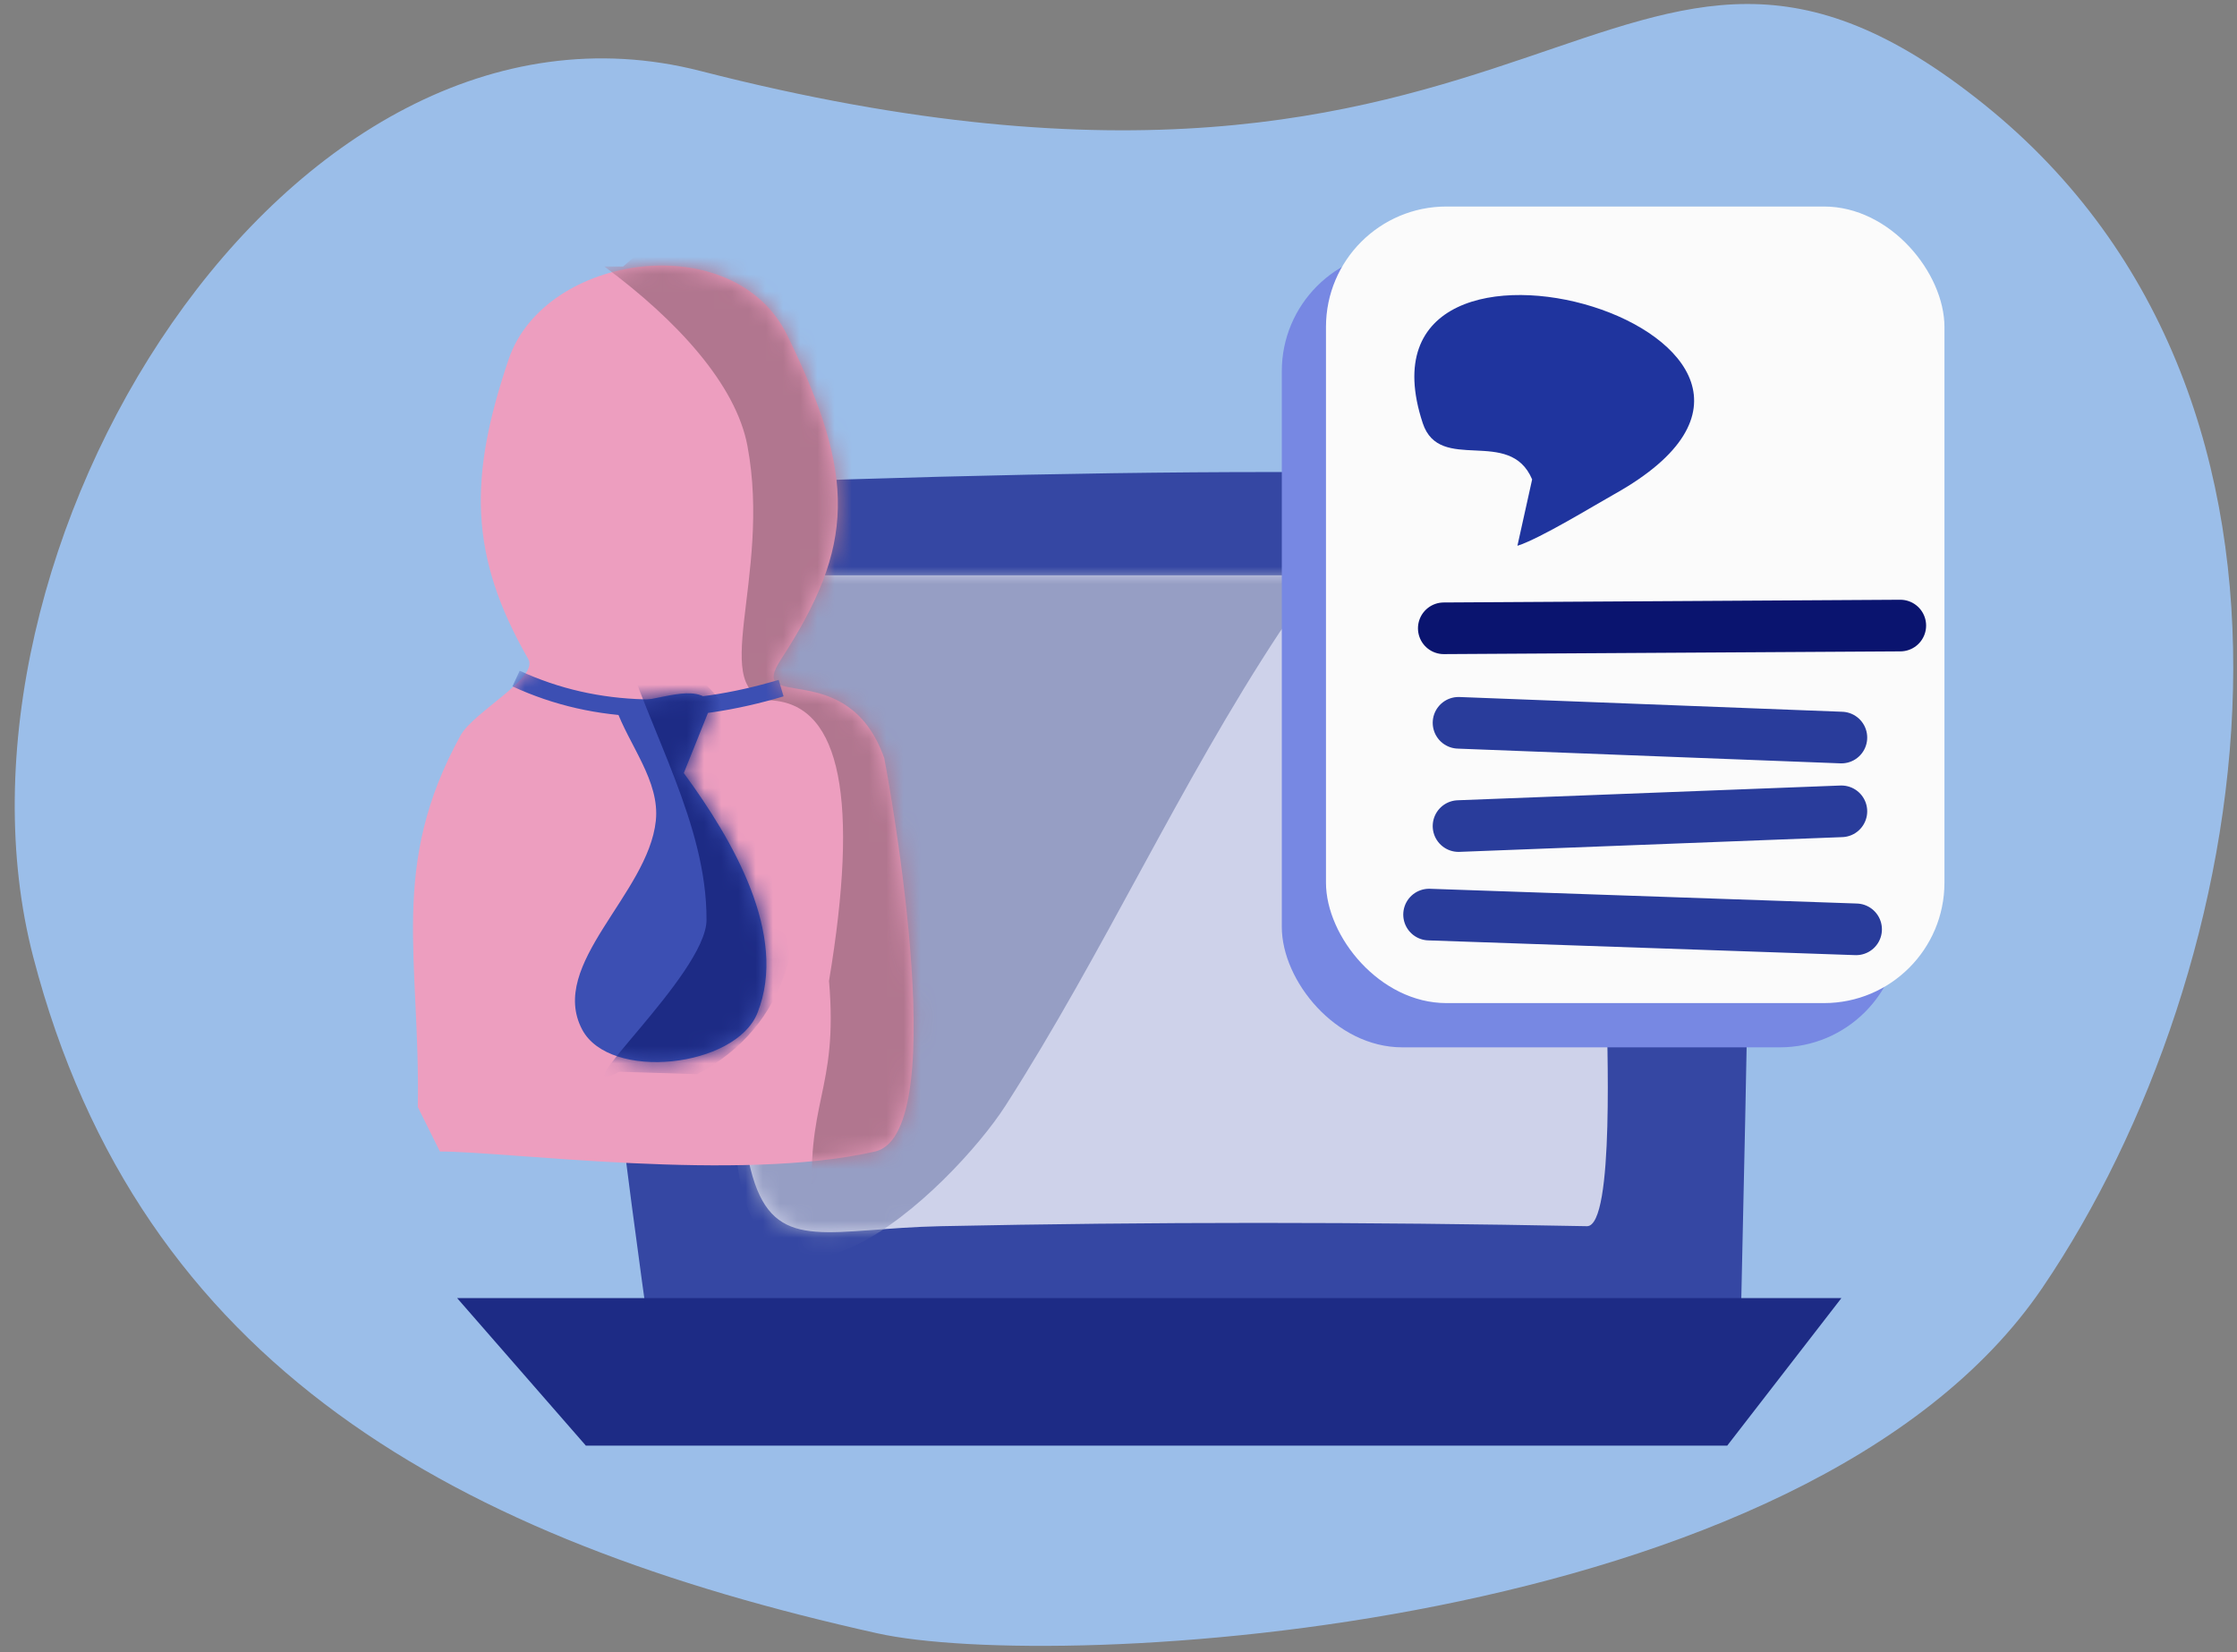
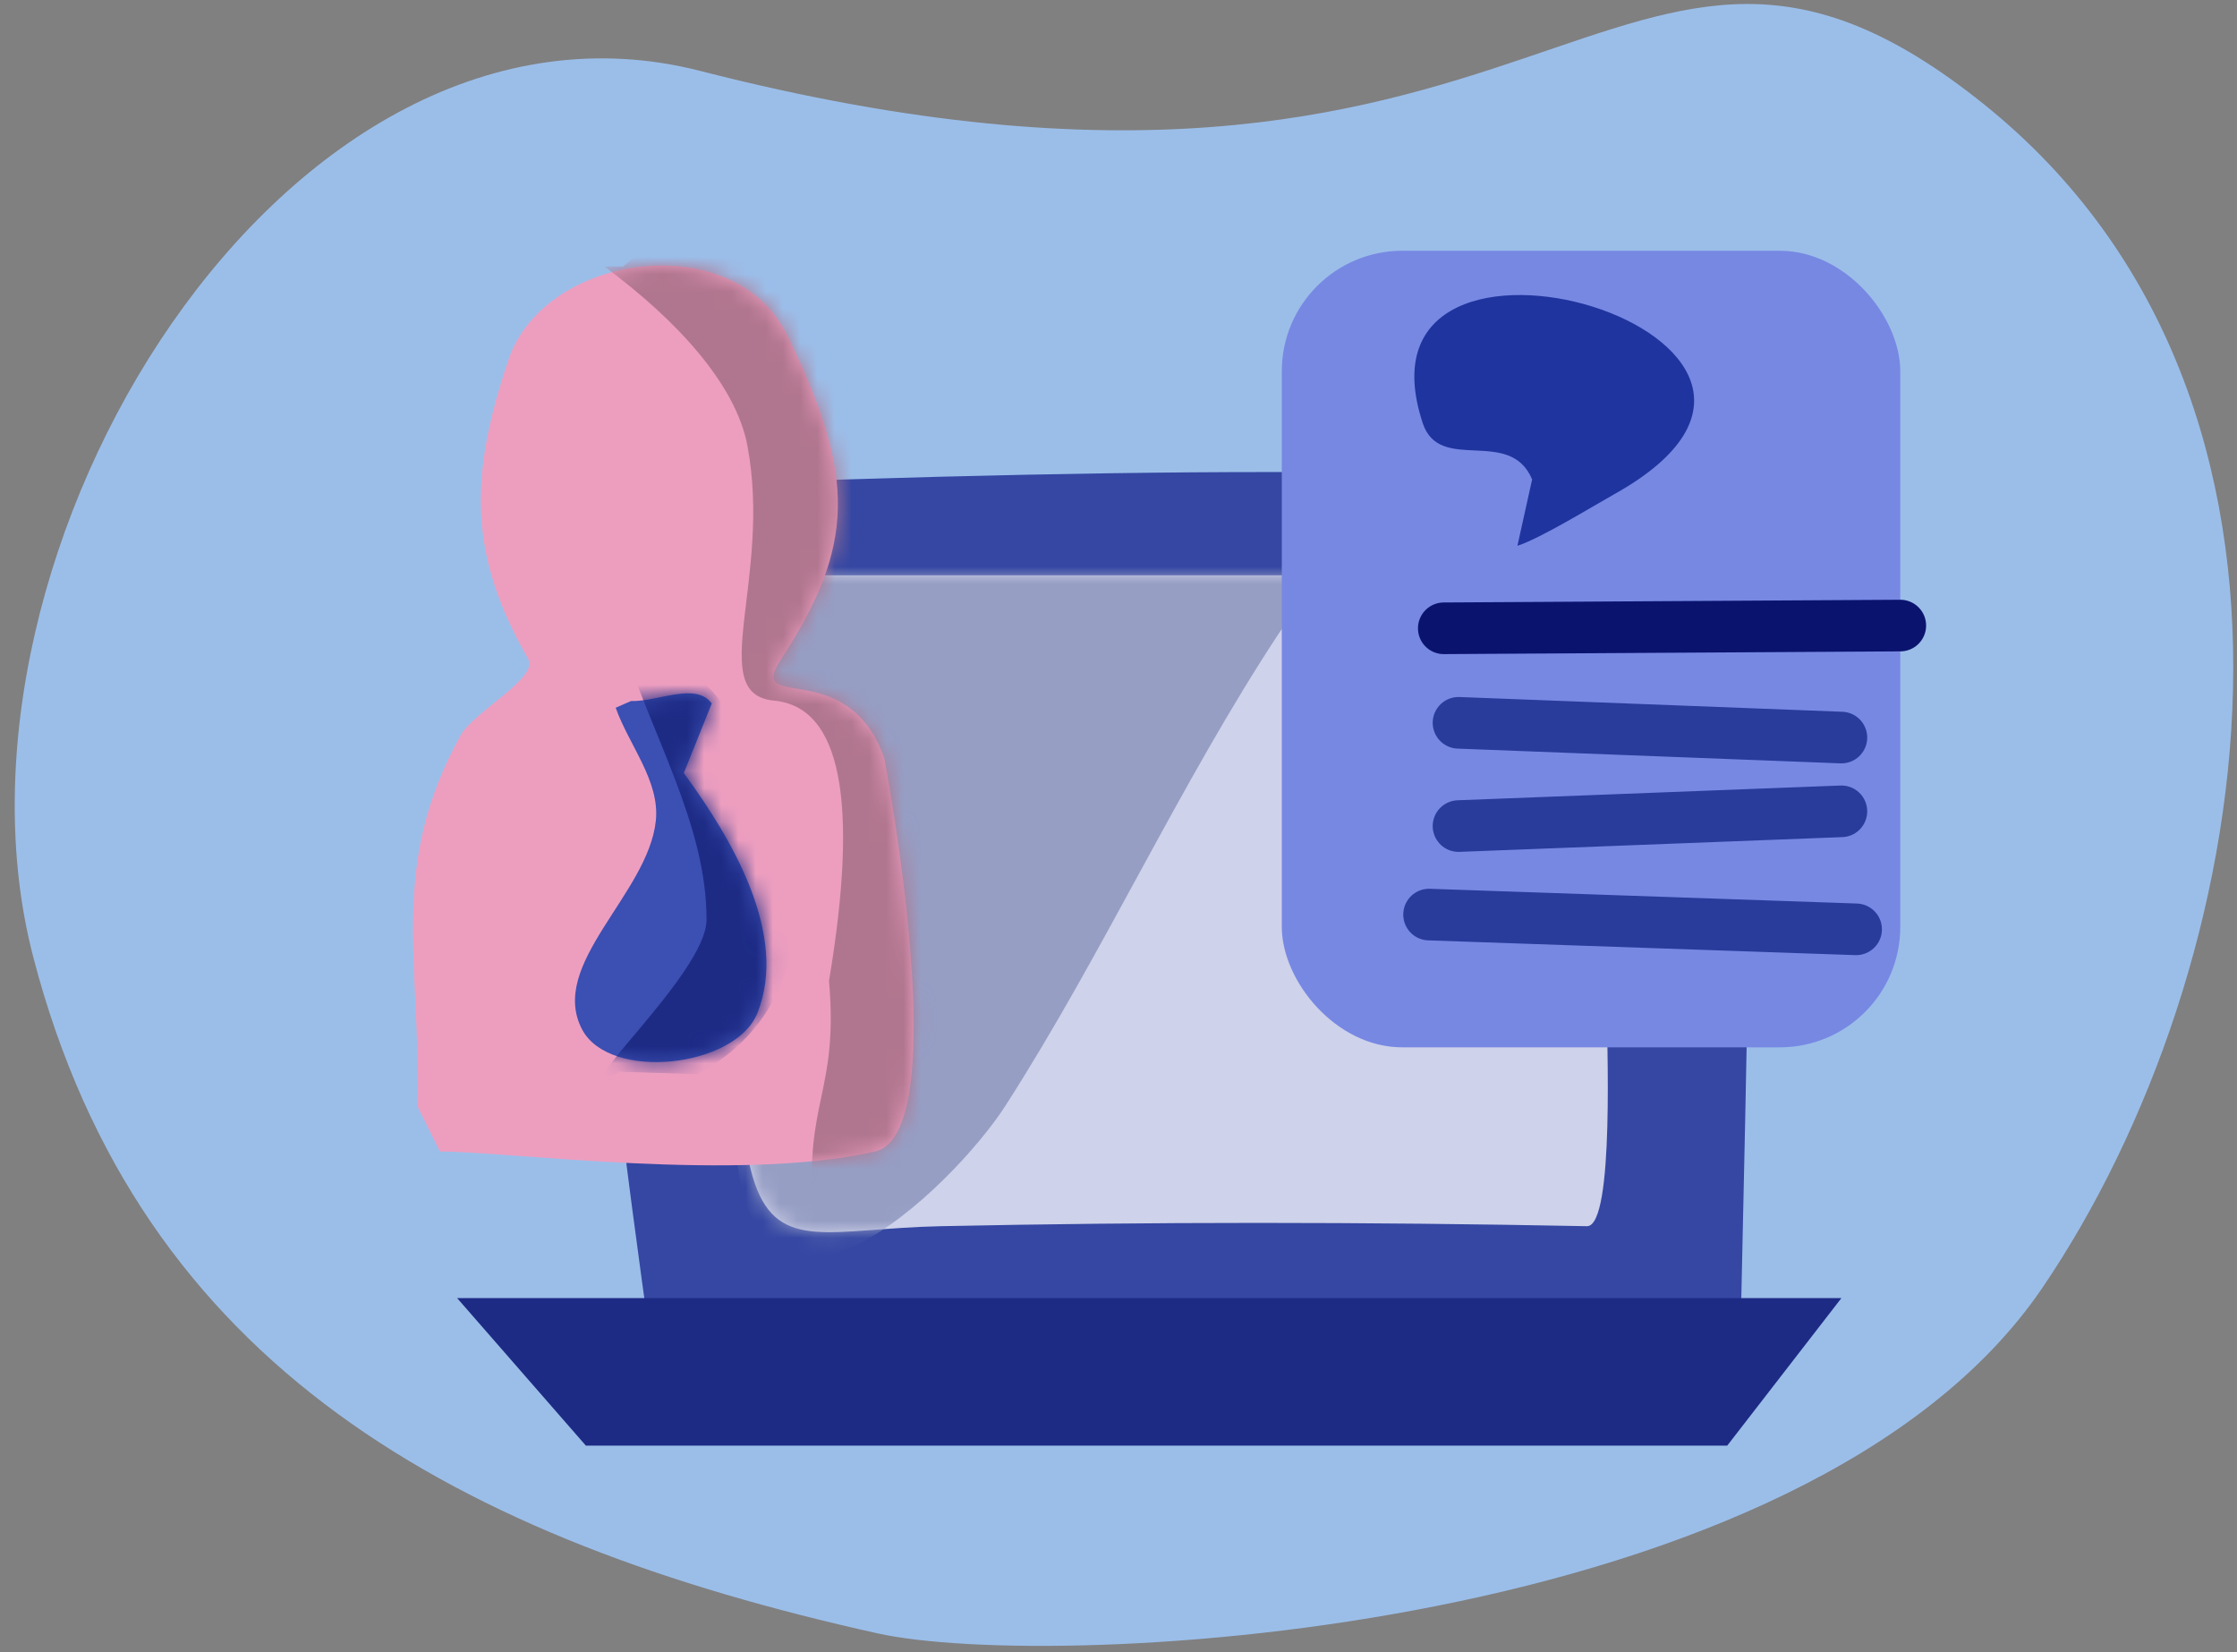
<svg xmlns="http://www.w3.org/2000/svg" xmlns:xlink="http://www.w3.org/1999/xlink" width="130" height="96" viewBox="0 0 130 96">
  <rect x="0" y="0" width="130" height="96" fill="#808080" stroke="none" />
  <defs>
    <path id="a" d="M.348 0C-.497 43.497-.81 38.087 11.842 37.821c12.174-.255 24.52-.255 37.55 0 1.64.033 1.147-11.149 1.147-12.964C50.539 16.286 52.849 0 49.393 0H.348z" />
    <path id="c" d="M.281 48.895C.427 40.223-1.416 34.887 2.767 27.3c.749-1.359 4.556-3.349 3.934-4.43-3.46-6.023-3.46-10.578-1.142-17.42 2.092-6.173 13.1-7.724 16.194-1.393 4.025 8.235 3.924 12.241-.357 18.812-2.09 3.21 3.845-.314 5.993 5.758.003.01 4.176 21.77-.537 22.854-7.875 1.81-21.293 0-25.287 0L.28 48.895z" />
    <path id="e" d="M2.367.84C3.145 3.026 4.941 5.092 4.7 7.403 4.255 11.67-1.587 15.748.418 19.537c1.601 3.026 8.927 2.215 10.19-.97 1.79-4.516-1.411-10.021-4.283-13.933L7.95.59C7.02-.676 4.819.497 3.253.45l-.886.388z" />
  </defs>
  <g fill="none" fill-rule="evenodd">
    <path fill="#9BBEE9" fill-rule="nonzero" d="M40.71 4.125C16.642-2.049-4.174 32.158 1.932 55.608c6.205 23.83 24.675 33.875 49.048 39.297 10.294 2.29 53.983.133 67.713-20.08 12.472-18.36 18.197-51.433-3.409-68.774C93.678-11.291 90.568 16.915 40.71 4.125z" />
    <path fill="#3547A3" fill-rule="nonzero" d="M37.841 78.22c-1.314-8.975-3.36-25.54-6.14-49.692 32.899-1.466 56.133-1.466 69.703 0 .579.063.503 15.96-.227 47.69L37.84 78.22z" />
    <g transform="translate(42.827 33.429)">
      <mask id="b" fill="#fff">
        <use xlink:href="#a" />
      </mask>
      <use fill="#CED2EA" fill-rule="nonzero" xlink:href="#a" />
      <path fill="#969EC4" fill-rule="nonzero" d="M-.594-2.157c.151 11.577-.247 23.174.454 34.73.885 14.577 12.747 2.919 15.744-1.753 5.727-8.924 10.105-18.678 15.943-27.53 1.32-2.002 7.731-4.367 5.371-4.783-11.513-2.03-23.379-.301-35.069-.451l-2.443-.213z" mask="url(#b)" />
    </g>
    <g fill-rule="nonzero" transform="translate(74.49 12)">
      <rect width="35.942" height="46.286" y="2.571" fill="#7788E3" rx="7" />
-       <rect width="35.942" height="46.286" x="2.567" fill="#FBFBFB" rx="7" />
      <path fill="#1F349E" d="M13.692 19.714c1.342-.43 4.417-2.319 5.644-3.006C35.586 7.614 3.422-1.862 8.19 12.586c.98 2.97 5.05.18 6.358 3.271l-.856 3.857z" />
      <path stroke="#0A146F" stroke-linecap="round" stroke-linejoin="round" stroke-width="3" d="M9.413 24.508l26.53-.159" />
      <path stroke="#293C9B" stroke-linecap="round" stroke-linejoin="round" stroke-width="3" d="M10.27 30l22.25.857M10.27 36l22.25-.857M8.558 41.143L33.375 42" />
    </g>
    <g transform="translate(24 15.429)">
      <mask id="d" fill="#fff">
        <use xlink:href="#c" />
      </mask>
      <use fill="#ED9EBF" fill-rule="nonzero" xlink:href="#c" />
      <path fill="#B1768F" fill-rule="nonzero" d="M11.125.058c4.217 3.117 7.642 6.855 8.31 10.416 1.447 7.701-2.476 14.437 1.531 14.805 3.896.358 4.966 5.787 3.211 16.289.56 6.518-1.444 6.945-.91 13.466.059.724 1.464.851 2.065.471 10.814-6.834 2.34-31.318 1.959-37.301-.536-8.428.64-32.186-15.08-18.146h-1.086z" mask="url(#d)" />
-       <path stroke="#3C4FB3" d="M5.99 24c4.72 2.183 9.95 2.183 15.404.555" mask="url(#d)" />
      <g mask="url(#d)">
        <g transform="translate(9.413 24.857)">
          <mask id="f" fill="#fff">
            <use xlink:href="#e" />
          </mask>
          <use fill="#3C4FB3" fill-rule="nonzero" xlink:href="#e" />
          <path fill="#1D2B85" fill-rule="nonzero" d="M2.705-3.164C4.35 2.283 7.672 7.604 7.645 13.177c-.016 3.176-8.646 10.688-5.062 8.812l4.513.142C17.854 16.5 11.664-.243 3.436-3.429l-.731.265z" mask="url(#f)" />
        </g>
      </g>
    </g>
    <path fill="#1D2B85" fill-rule="nonzero" d="M26.567 75.429h80.443L100.376 84h-66.33z" />
  </g>
</svg>